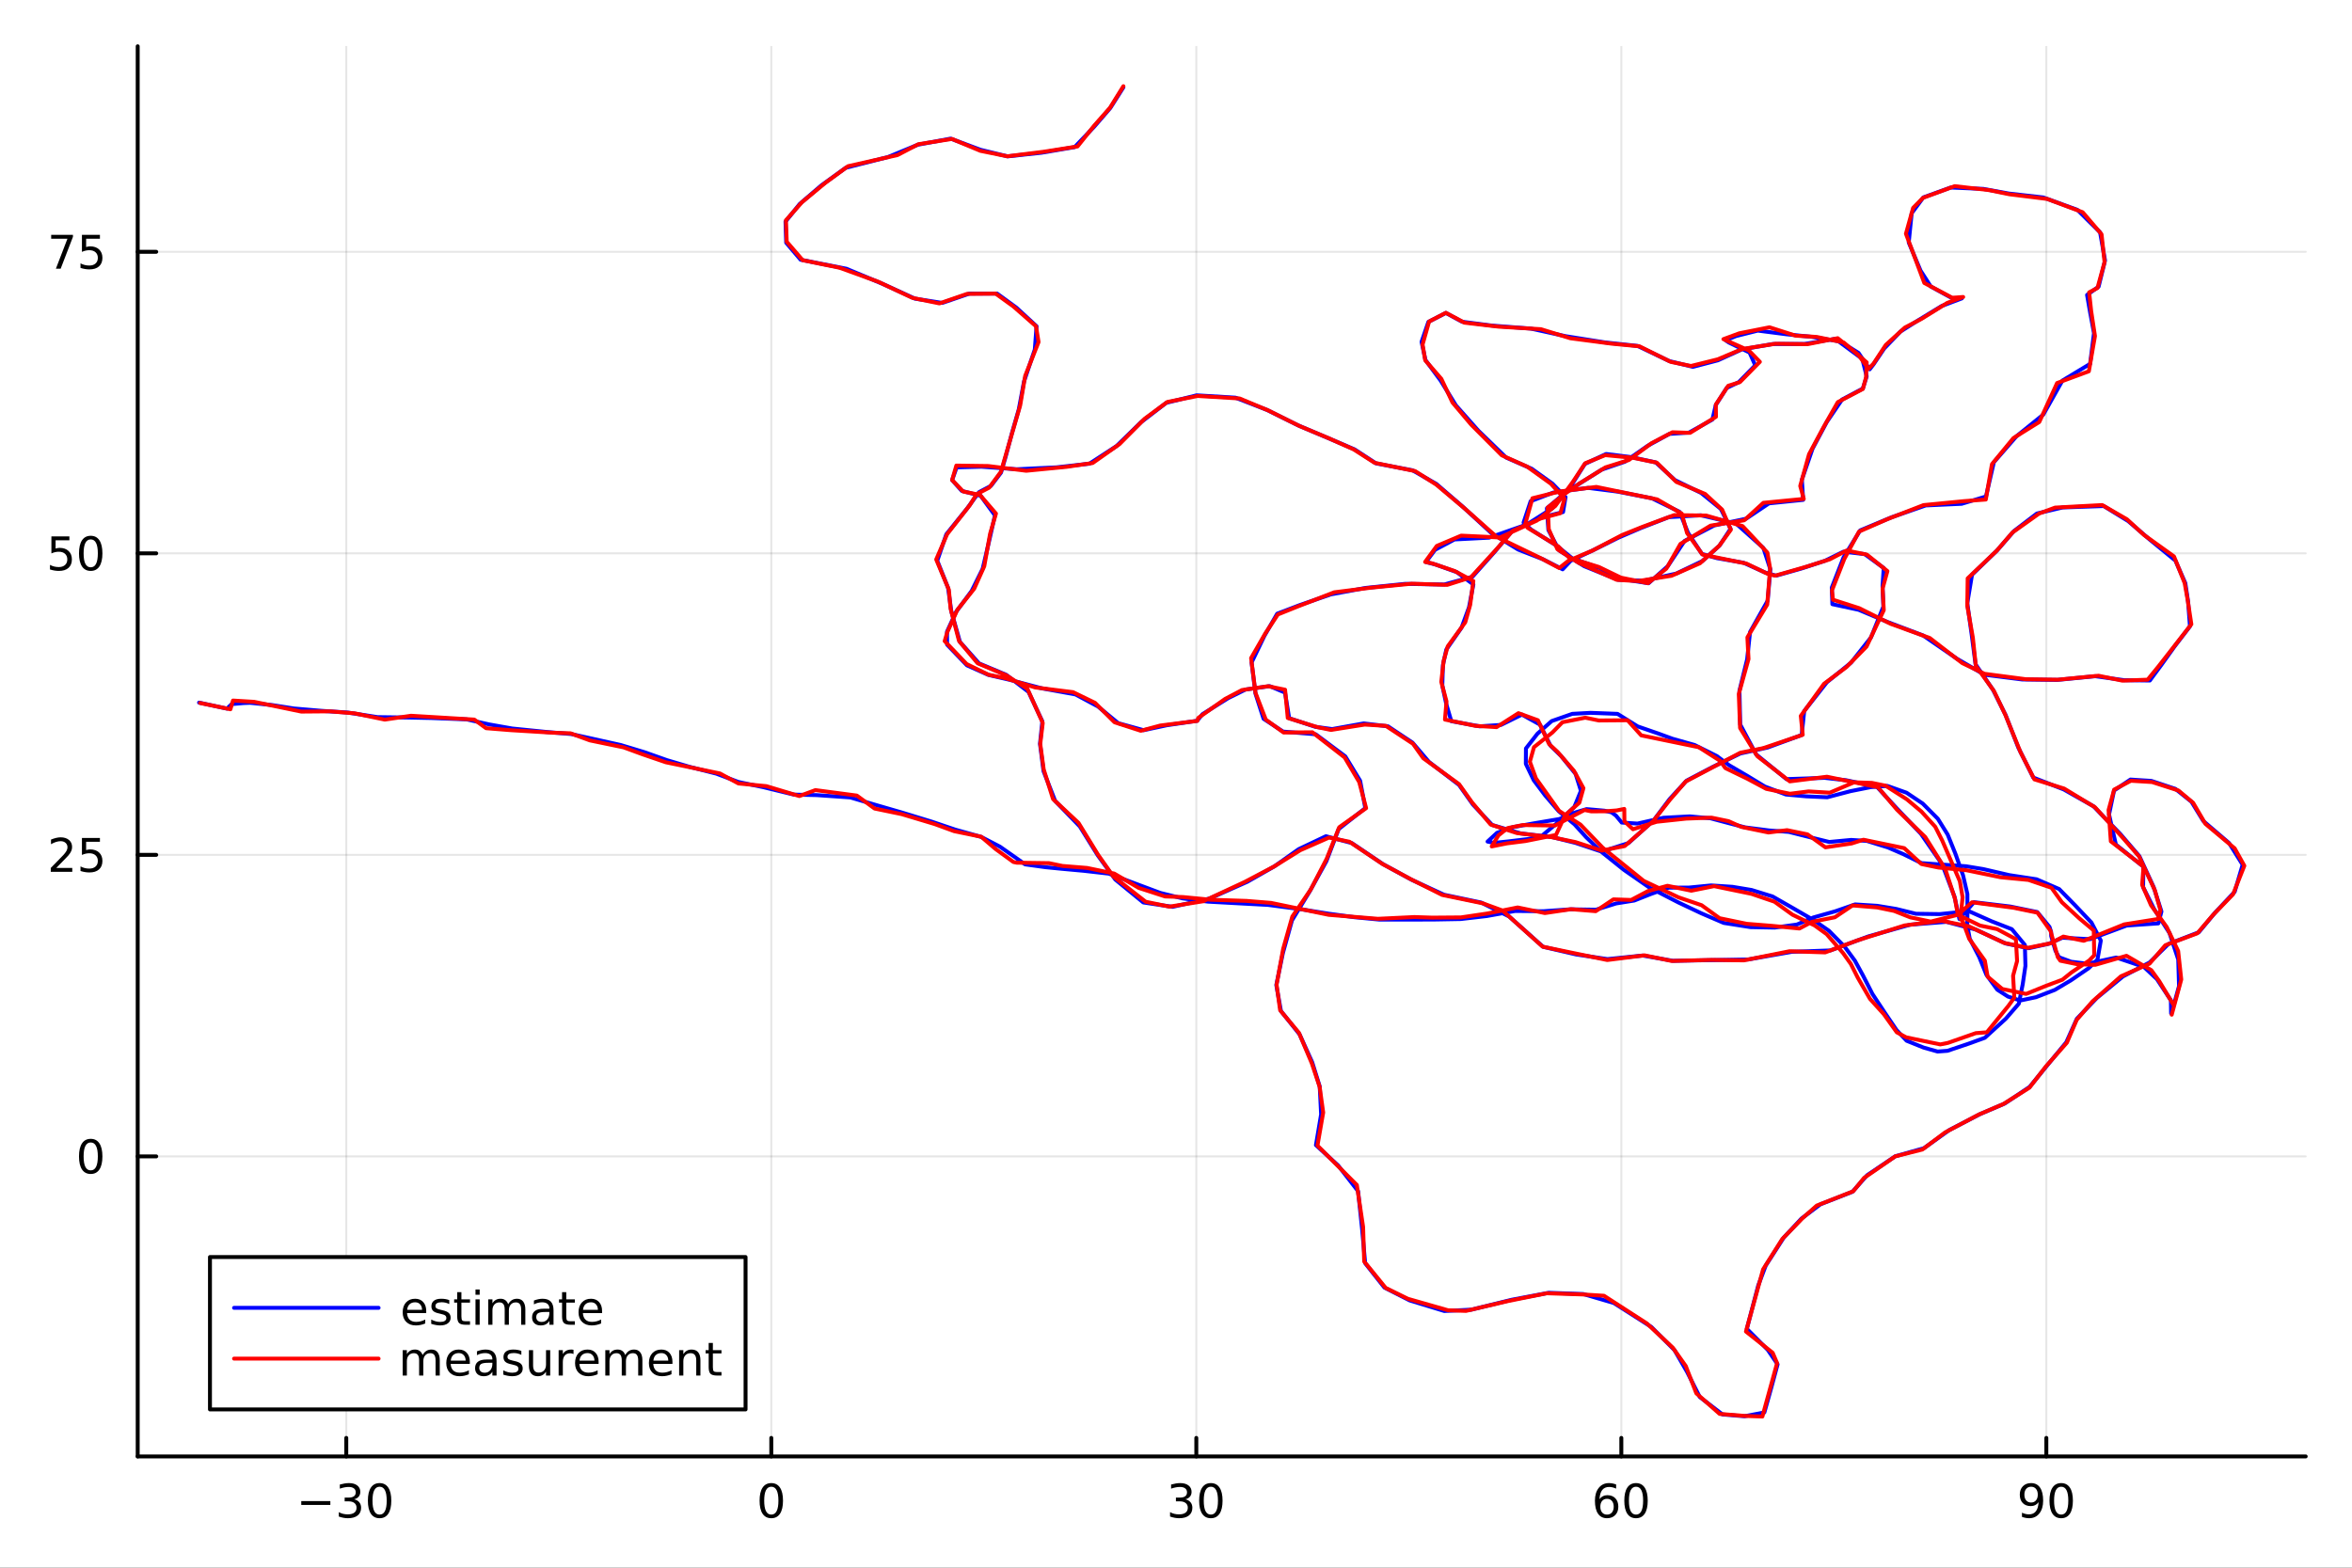
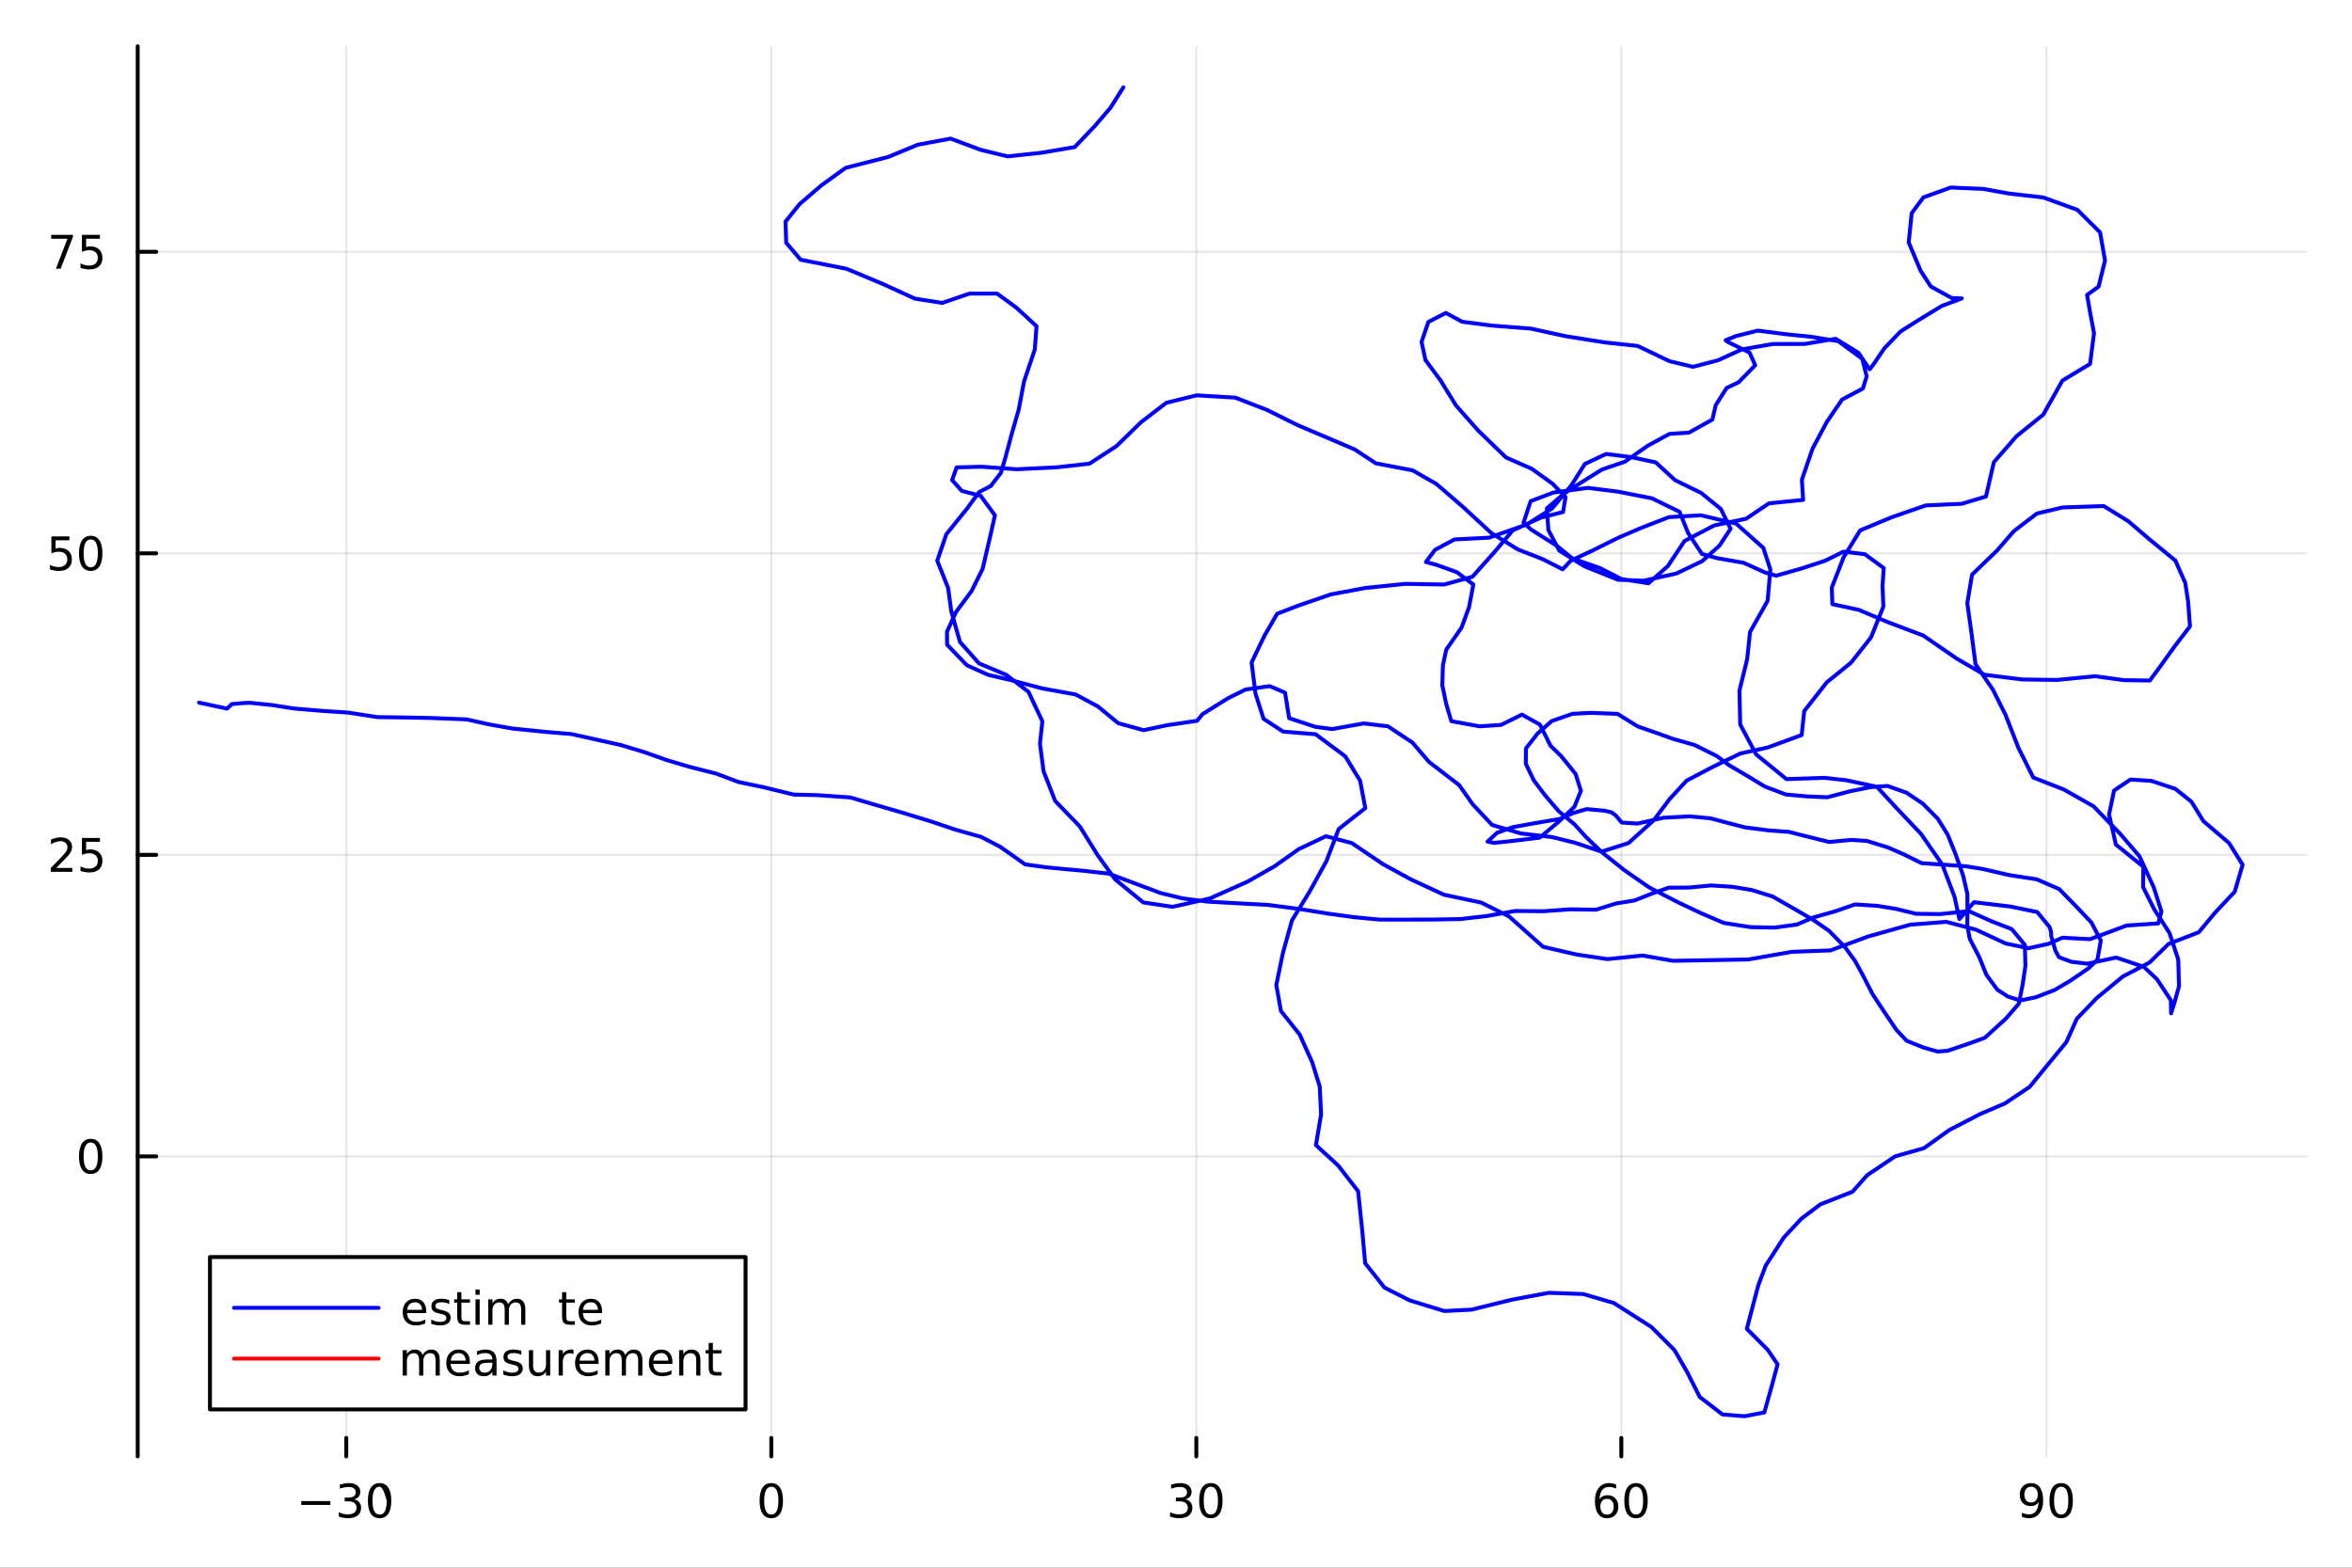
<svg xmlns="http://www.w3.org/2000/svg" width="600" height="400" viewBox="0 0 2400 1600">
  <rect x="0" y="0" width="2400" height="1600" fill="#333333" stroke="none" />
  <defs>
    <clipPath id="clip620">
      <rect x="0" y="0" width="2400" height="1600" />
    </clipPath>
  </defs>
  <path clip-path="url(#clip620)" d="M0 1600 L2400 1600 L2400 0 L0 0  Z" fill="#ffffff" fill-rule="evenodd" fill-opacity="1" />
  <defs>
    <clipPath id="clip621">
      <rect x="480" y="0" width="1681" height="1600" />
    </clipPath>
  </defs>
  <path clip-path="url(#clip620)" d="M140.51 1486.45 L2352.76 1486.45 L2352.76 47.244 L140.51 47.244  Z" fill="#ffffff" fill-rule="evenodd" fill-opacity="1" />
  <defs>
    <clipPath id="clip622">
      <rect x="140" y="47" width="2213" height="1440" />
    </clipPath>
  </defs>
  <polyline clip-path="url(#clip622)" style="stroke:#000000; stroke-linecap:round; stroke-linejoin:round; stroke-width:2; stroke-opacity:0.1; fill:none" points="353.349,1486.45 353.349,47.244 " />
  <polyline clip-path="url(#clip622)" style="stroke:#000000; stroke-linecap:round; stroke-linejoin:round; stroke-width:2; stroke-opacity:0.1; fill:none" points="787.038,1486.45 787.038,47.244 " />
  <polyline clip-path="url(#clip622)" style="stroke:#000000; stroke-linecap:round; stroke-linejoin:round; stroke-width:2; stroke-opacity:0.1; fill:none" points="1220.73,1486.45 1220.73,47.244 " />
  <polyline clip-path="url(#clip622)" style="stroke:#000000; stroke-linecap:round; stroke-linejoin:round; stroke-width:2; stroke-opacity:0.1; fill:none" points="1654.42,1486.45 1654.42,47.244 " />
  <polyline clip-path="url(#clip622)" style="stroke:#000000; stroke-linecap:round; stroke-linejoin:round; stroke-width:2; stroke-opacity:0.1; fill:none" points="2088.1,1486.45 2088.1,47.244 " />
  <polyline clip-path="url(#clip622)" style="stroke:#000000; stroke-linecap:round; stroke-linejoin:round; stroke-width:2; stroke-opacity:0.1; fill:none" points="140.51,1180.23 2352.76,1180.23 " />
  <polyline clip-path="url(#clip622)" style="stroke:#000000; stroke-linecap:round; stroke-linejoin:round; stroke-width:2; stroke-opacity:0.1; fill:none" points="140.51,872.483 2352.76,872.483 " />
  <polyline clip-path="url(#clip622)" style="stroke:#000000; stroke-linecap:round; stroke-linejoin:round; stroke-width:2; stroke-opacity:0.1; fill:none" points="140.51,564.737 2352.76,564.737 " />
  <polyline clip-path="url(#clip622)" style="stroke:#000000; stroke-linecap:round; stroke-linejoin:round; stroke-width:2; stroke-opacity:0.1; fill:none" points="140.51,256.991 2352.76,256.991 " />
-   <polyline clip-path="url(#clip620)" style="stroke:#000000; stroke-linecap:round; stroke-linejoin:round; stroke-width:4; stroke-opacity:1; fill:none" points="140.51,1486.45 2352.76,1486.45 " />
  <polyline clip-path="url(#clip620)" style="stroke:#000000; stroke-linecap:round; stroke-linejoin:round; stroke-width:4; stroke-opacity:1; fill:none" points="353.349,1486.45 353.349,1467.55 " />
  <polyline clip-path="url(#clip620)" style="stroke:#000000; stroke-linecap:round; stroke-linejoin:round; stroke-width:4; stroke-opacity:1; fill:none" points="787.038,1486.45 787.038,1467.55 " />
  <polyline clip-path="url(#clip620)" style="stroke:#000000; stroke-linecap:round; stroke-linejoin:round; stroke-width:4; stroke-opacity:1; fill:none" points="1220.73,1486.45 1220.73,1467.55 " />
  <polyline clip-path="url(#clip620)" style="stroke:#000000; stroke-linecap:round; stroke-linejoin:round; stroke-width:4; stroke-opacity:1; fill:none" points="1654.42,1486.45 1654.42,1467.55 " />
-   <polyline clip-path="url(#clip620)" style="stroke:#000000; stroke-linecap:round; stroke-linejoin:round; stroke-width:4; stroke-opacity:1; fill:none" points="2088.1,1486.45 2088.1,1467.55 " />
  <path clip-path="url(#clip620)" d="M307.412 1532.02 L337.087 1532.02 L337.087 1535.95 L307.412 1535.95 L307.412 1532.02 Z" fill="#000000" fill-rule="nonzero" fill-opacity="1" />
  <path clip-path="url(#clip620)" d="M361.347 1530.21 Q364.703 1530.93 366.578 1533.2 Q368.476 1535.47 368.476 1538.8 Q368.476 1543.92 364.958 1546.72 Q361.439 1549.52 354.958 1549.52 Q352.782 1549.52 350.467 1549.08 Q348.175 1548.66 345.722 1547.81 L345.722 1543.29 Q347.666 1544.43 349.981 1545.01 Q352.296 1545.58 354.819 1545.58 Q359.217 1545.58 361.509 1543.85 Q363.823 1542.11 363.823 1538.8 Q363.823 1535.75 361.671 1534.03 Q359.541 1532.3 355.722 1532.3 L351.694 1532.3 L351.694 1528.45 L355.907 1528.45 Q359.356 1528.45 361.185 1527.09 Q363.013 1525.7 363.013 1523.11 Q363.013 1520.45 361.115 1519.03 Q359.24 1517.6 355.722 1517.6 Q353.8 1517.6 351.601 1518.01 Q349.402 1518.43 346.763 1519.31 L346.763 1515.14 Q349.425 1514.4 351.74 1514.03 Q354.078 1513.66 356.138 1513.66 Q361.462 1513.66 364.564 1516.09 Q367.666 1518.5 367.666 1522.62 Q367.666 1525.49 366.023 1527.48 Q364.379 1529.45 361.347 1530.21 Z" fill="#000000" fill-rule="nonzero" fill-opacity="1" />
-   <path clip-path="url(#clip620)" d="M387.342 1517.37 Q383.731 1517.37 381.902 1520.93 Q380.097 1524.47 380.097 1531.6 Q380.097 1538.71 381.902 1542.27 Q383.731 1545.82 387.342 1545.82 Q390.976 1545.82 392.782 1542.27 Q394.61 1538.71 394.61 1531.6 Q394.61 1524.47 392.782 1520.93 Q390.976 1517.37 387.342 1517.37 M387.342 1513.66 Q393.152 1513.66 396.208 1518.27 Q399.286 1522.85 399.286 1531.6 Q399.286 1540.33 396.208 1544.94 Q393.152 1549.52 387.342 1549.52 Q381.532 1549.52 378.453 1544.94 Q375.397 1540.33 375.397 1531.6 Q375.397 1522.85 378.453 1518.27 Q381.532 1513.66 387.342 1513.66 Z" fill="#000000" fill-rule="nonzero" fill-opacity="1" />
+   <path clip-path="url(#clip620)" d="M387.342 1517.37 Q383.731 1517.37 381.902 1520.93 Q380.097 1524.47 380.097 1531.6 Q380.097 1538.71 381.902 1542.27 Q383.731 1545.82 387.342 1545.82 Q390.976 1545.82 392.782 1542.27 Q394.61 1538.71 394.61 1531.6 Q390.976 1517.37 387.342 1517.37 M387.342 1513.66 Q393.152 1513.66 396.208 1518.27 Q399.286 1522.85 399.286 1531.6 Q399.286 1540.33 396.208 1544.94 Q393.152 1549.52 387.342 1549.52 Q381.532 1549.52 378.453 1544.94 Q375.397 1540.33 375.397 1531.6 Q375.397 1522.85 378.453 1518.27 Q381.532 1513.66 387.342 1513.66 Z" fill="#000000" fill-rule="nonzero" fill-opacity="1" />
  <path clip-path="url(#clip620)" d="M787.038 1517.37 Q783.427 1517.37 781.598 1520.93 Q779.792 1524.47 779.792 1531.6 Q779.792 1538.71 781.598 1542.27 Q783.427 1545.82 787.038 1545.82 Q790.672 1545.82 792.478 1542.27 Q794.306 1538.71 794.306 1531.6 Q794.306 1524.47 792.478 1520.93 Q790.672 1517.37 787.038 1517.37 M787.038 1513.66 Q792.848 1513.66 795.903 1518.27 Q798.982 1522.85 798.982 1531.6 Q798.982 1540.33 795.903 1544.94 Q792.848 1549.52 787.038 1549.52 Q781.228 1549.52 778.149 1544.94 Q775.093 1540.33 775.093 1531.6 Q775.093 1522.85 778.149 1518.27 Q781.228 1513.66 787.038 1513.66 Z" fill="#000000" fill-rule="nonzero" fill-opacity="1" />
  <path clip-path="url(#clip620)" d="M1209.57 1530.21 Q1212.93 1530.93 1214.8 1533.2 Q1216.7 1535.47 1216.7 1538.8 Q1216.7 1543.92 1213.18 1546.72 Q1209.66 1549.52 1203.18 1549.52 Q1201 1549.52 1198.69 1549.08 Q1196.4 1548.66 1193.94 1547.81 L1193.94 1543.29 Q1195.89 1544.43 1198.2 1545.01 Q1200.52 1545.58 1203.04 1545.58 Q1207.44 1545.58 1209.73 1543.85 Q1212.05 1542.11 1212.05 1538.8 Q1212.05 1535.75 1209.89 1534.03 Q1207.76 1532.3 1203.94 1532.3 L1199.92 1532.3 L1199.92 1528.45 L1204.13 1528.45 Q1207.58 1528.45 1209.41 1527.09 Q1211.24 1525.7 1211.24 1523.11 Q1211.24 1520.45 1209.34 1519.03 Q1207.46 1517.6 1203.94 1517.6 Q1202.02 1517.6 1199.82 1518.01 Q1197.62 1518.43 1194.99 1519.31 L1194.99 1515.14 Q1197.65 1514.4 1199.96 1514.03 Q1202.3 1513.66 1204.36 1513.66 Q1209.68 1513.66 1212.79 1516.09 Q1215.89 1518.5 1215.89 1522.62 Q1215.89 1525.49 1214.25 1527.48 Q1212.6 1529.45 1209.57 1530.21 Z" fill="#000000" fill-rule="nonzero" fill-opacity="1" />
  <path clip-path="url(#clip620)" d="M1235.56 1517.37 Q1231.95 1517.37 1230.12 1520.93 Q1228.32 1524.47 1228.32 1531.6 Q1228.32 1538.71 1230.12 1542.27 Q1231.95 1545.82 1235.56 1545.82 Q1239.2 1545.82 1241 1542.27 Q1242.83 1538.71 1242.83 1531.6 Q1242.83 1524.47 1241 1520.93 Q1239.2 1517.37 1235.56 1517.37 M1235.56 1513.66 Q1241.37 1513.66 1244.43 1518.27 Q1247.51 1522.85 1247.51 1531.6 Q1247.51 1540.33 1244.43 1544.94 Q1241.37 1549.52 1235.56 1549.52 Q1229.75 1549.52 1226.68 1544.94 Q1223.62 1540.33 1223.62 1531.6 Q1223.62 1522.85 1226.68 1518.27 Q1229.75 1513.66 1235.56 1513.66 Z" fill="#000000" fill-rule="nonzero" fill-opacity="1" />
  <path clip-path="url(#clip620)" d="M1639.82 1529.7 Q1636.67 1529.7 1634.82 1531.86 Q1632.99 1534.01 1632.99 1537.76 Q1632.99 1541.49 1634.82 1543.66 Q1636.67 1545.82 1639.82 1545.82 Q1642.97 1545.82 1644.8 1543.66 Q1646.65 1541.49 1646.65 1537.76 Q1646.65 1534.01 1644.8 1531.86 Q1642.97 1529.7 1639.82 1529.7 M1649.1 1515.05 L1649.1 1519.31 Q1647.34 1518.48 1645.54 1518.04 Q1643.76 1517.6 1642 1517.6 Q1637.37 1517.6 1634.91 1520.72 Q1632.48 1523.85 1632.14 1530.17 Q1633.5 1528.15 1635.56 1527.09 Q1637.62 1526 1640.1 1526 Q1645.31 1526 1648.32 1529.17 Q1651.35 1532.32 1651.35 1537.76 Q1651.35 1543.08 1648.2 1546.3 Q1645.05 1549.52 1639.82 1549.52 Q1633.83 1549.52 1630.65 1544.94 Q1627.48 1540.33 1627.48 1531.6 Q1627.48 1523.41 1631.37 1518.55 Q1635.26 1513.66 1641.81 1513.66 Q1643.57 1513.66 1645.35 1514.01 Q1647.16 1514.36 1649.1 1515.05 Z" fill="#000000" fill-rule="nonzero" fill-opacity="1" />
  <path clip-path="url(#clip620)" d="M1669.4 1517.37 Q1665.79 1517.37 1663.96 1520.93 Q1662.16 1524.47 1662.16 1531.6 Q1662.16 1538.71 1663.96 1542.27 Q1665.79 1545.82 1669.4 1545.82 Q1673.04 1545.82 1674.84 1542.27 Q1676.67 1538.71 1676.67 1531.6 Q1676.67 1524.47 1674.84 1520.93 Q1673.04 1517.37 1669.4 1517.37 M1669.4 1513.66 Q1675.21 1513.66 1678.27 1518.27 Q1681.35 1522.85 1681.35 1531.6 Q1681.35 1540.33 1678.27 1544.94 Q1675.21 1549.52 1669.4 1549.52 Q1663.59 1549.52 1660.51 1544.94 Q1657.46 1540.33 1657.46 1531.6 Q1657.46 1522.85 1660.51 1518.27 Q1663.59 1513.66 1669.4 1513.66 Z" fill="#000000" fill-rule="nonzero" fill-opacity="1" />
  <path clip-path="url(#clip620)" d="M2063.23 1548.13 L2063.23 1543.87 Q2064.99 1544.7 2066.8 1545.14 Q2068.6 1545.58 2070.34 1545.58 Q2074.97 1545.58 2077.4 1542.48 Q2079.85 1539.36 2080.2 1533.01 Q2078.86 1535.01 2076.8 1536.07 Q2074.74 1537.13 2072.24 1537.13 Q2067.05 1537.13 2064.02 1534.01 Q2061.01 1530.86 2061.01 1525.42 Q2061.01 1520.1 2064.16 1516.88 Q2067.31 1513.66 2072.54 1513.66 Q2078.53 1513.66 2081.68 1518.27 Q2084.85 1522.85 2084.85 1531.6 Q2084.85 1539.77 2080.96 1544.66 Q2077.1 1549.52 2070.55 1549.52 Q2068.79 1549.52 2066.98 1549.17 Q2065.18 1548.82 2063.23 1548.13 M2072.54 1533.48 Q2075.69 1533.48 2077.51 1531.32 Q2079.37 1529.17 2079.37 1525.42 Q2079.37 1521.7 2077.51 1519.54 Q2075.69 1517.37 2072.54 1517.37 Q2069.39 1517.37 2067.54 1519.54 Q2065.71 1521.7 2065.71 1525.42 Q2065.71 1529.17 2067.54 1531.32 Q2069.39 1533.48 2072.54 1533.48 Z" fill="#000000" fill-rule="nonzero" fill-opacity="1" />
  <path clip-path="url(#clip620)" d="M2103.25 1517.37 Q2099.64 1517.37 2097.81 1520.93 Q2096.01 1524.47 2096.01 1531.6 Q2096.01 1538.71 2097.81 1542.27 Q2099.64 1545.82 2103.25 1545.82 Q2106.89 1545.82 2108.69 1542.27 Q2110.52 1538.71 2110.52 1531.6 Q2110.52 1524.47 2108.69 1520.93 Q2106.89 1517.37 2103.25 1517.37 M2103.25 1513.66 Q2109.06 1513.66 2112.12 1518.27 Q2115.2 1522.85 2115.2 1531.6 Q2115.2 1540.33 2112.12 1544.94 Q2109.06 1549.52 2103.25 1549.52 Q2097.44 1549.52 2094.37 1544.94 Q2091.31 1540.33 2091.31 1531.6 Q2091.31 1522.85 2094.37 1518.27 Q2097.44 1513.66 2103.25 1513.66 Z" fill="#000000" fill-rule="nonzero" fill-opacity="1" />
  <polyline clip-path="url(#clip620)" style="stroke:#000000; stroke-linecap:round; stroke-linejoin:round; stroke-width:4; stroke-opacity:1; fill:none" points="140.51,1486.45 140.51,47.244 " />
  <polyline clip-path="url(#clip620)" style="stroke:#000000; stroke-linecap:round; stroke-linejoin:round; stroke-width:4; stroke-opacity:1; fill:none" points="140.51,1180.23 159.408,1180.23 " />
  <polyline clip-path="url(#clip620)" style="stroke:#000000; stroke-linecap:round; stroke-linejoin:round; stroke-width:4; stroke-opacity:1; fill:none" points="140.51,872.483 159.408,872.483 " />
  <polyline clip-path="url(#clip620)" style="stroke:#000000; stroke-linecap:round; stroke-linejoin:round; stroke-width:4; stroke-opacity:1; fill:none" points="140.51,564.737 159.408,564.737 " />
  <polyline clip-path="url(#clip620)" style="stroke:#000000; stroke-linecap:round; stroke-linejoin:round; stroke-width:4; stroke-opacity:1; fill:none" points="140.51,256.991 159.408,256.991 " />
  <path clip-path="url(#clip620)" d="M92.566 1166.03 Q88.955 1166.03 87.126 1169.59 Q85.321 1173.13 85.321 1180.26 Q85.321 1187.37 87.126 1190.94 Q88.955 1194.48 92.566 1194.48 Q96.2 1194.48 98.006 1190.94 Q99.835 1187.37 99.835 1180.26 Q99.835 1173.13 98.006 1169.59 Q96.2 1166.03 92.566 1166.03 M92.566 1162.32 Q98.376 1162.32 101.432 1166.93 Q104.51 1171.51 104.51 1180.26 Q104.51 1188.99 101.432 1193.6 Q98.376 1198.18 92.566 1198.18 Q86.756 1198.18 83.677 1193.6 Q80.622 1188.99 80.622 1180.26 Q80.622 1171.51 83.677 1166.93 Q86.756 1162.32 92.566 1162.32 Z" fill="#000000" fill-rule="nonzero" fill-opacity="1" />
  <path clip-path="url(#clip620)" d="M57.427 885.828 L73.747 885.828 L73.747 889.763 L51.802 889.763 L51.802 885.828 Q54.464 883.073 59.048 878.444 Q63.654 873.791 64.835 872.448 Q67.08 869.925 67.96 868.189 Q68.862 866.43 68.862 864.74 Q68.862 861.985 66.918 860.249 Q64.997 858.513 61.895 858.513 Q59.696 858.513 57.242 859.277 Q54.812 860.041 52.034 861.592 L52.034 856.87 Q54.858 855.735 57.312 855.157 Q59.765 854.578 61.802 854.578 Q67.173 854.578 70.367 857.263 Q73.561 859.948 73.561 864.439 Q73.561 866.569 72.751 868.49 Q71.964 870.388 69.858 872.981 Q69.279 873.652 66.177 876.87 Q63.075 880.064 57.427 885.828 Z" fill="#000000" fill-rule="nonzero" fill-opacity="1" />
  <path clip-path="url(#clip620)" d="M83.608 855.203 L101.964 855.203 L101.964 859.138 L87.89 859.138 L87.89 867.61 Q88.909 867.263 89.927 867.101 Q90.946 866.916 91.964 866.916 Q97.751 866.916 101.131 870.087 Q104.51 873.258 104.51 878.675 Q104.51 884.254 101.038 887.356 Q97.566 890.434 91.246 890.434 Q89.071 890.434 86.802 890.064 Q84.557 889.694 82.149 888.953 L82.149 884.254 Q84.233 885.388 86.455 885.944 Q88.677 886.499 91.154 886.499 Q95.159 886.499 97.496 884.393 Q99.835 882.286 99.835 878.675 Q99.835 875.064 97.496 872.957 Q95.159 870.851 91.154 870.851 Q89.279 870.851 87.404 871.268 Q85.552 871.684 83.608 872.564 L83.608 855.203 Z" fill="#000000" fill-rule="nonzero" fill-opacity="1" />
  <path clip-path="url(#clip620)" d="M52.45 547.457 L70.807 547.457 L70.807 551.392 L56.733 551.392 L56.733 559.864 Q57.751 559.517 58.77 559.355 Q59.788 559.17 60.807 559.17 Q66.594 559.17 69.974 562.341 Q73.353 565.512 73.353 570.929 Q73.353 576.507 69.881 579.609 Q66.409 582.688 60.089 582.688 Q57.913 582.688 55.645 582.318 Q53.4 581.947 50.992 581.207 L50.992 576.507 Q53.075 577.642 55.298 578.197 Q57.52 578.753 59.997 578.753 Q64.001 578.753 66.339 576.646 Q68.677 574.54 68.677 570.929 Q68.677 567.318 66.339 565.211 Q64.001 563.105 59.997 563.105 Q58.122 563.105 56.247 563.521 Q54.395 563.938 52.45 564.818 L52.45 547.457 Z" fill="#000000" fill-rule="nonzero" fill-opacity="1" />
  <path clip-path="url(#clip620)" d="M92.566 550.535 Q88.955 550.535 87.126 554.1 Q85.321 557.642 85.321 564.771 Q85.321 571.878 87.126 575.443 Q88.955 578.984 92.566 578.984 Q96.2 578.984 98.006 575.443 Q99.835 571.878 99.835 564.771 Q99.835 557.642 98.006 554.1 Q96.2 550.535 92.566 550.535 M92.566 546.832 Q98.376 546.832 101.432 551.438 Q104.51 556.021 104.51 564.771 Q104.51 573.498 101.432 578.105 Q98.376 582.688 92.566 582.688 Q86.756 582.688 83.677 578.105 Q80.622 573.498 80.622 564.771 Q80.622 556.021 83.677 551.438 Q86.756 546.832 92.566 546.832 Z" fill="#000000" fill-rule="nonzero" fill-opacity="1" />
  <path clip-path="url(#clip620)" d="M52.219 239.711 L74.441 239.711 L74.441 241.701 L61.895 274.271 L57.011 274.271 L68.816 243.646 L52.219 243.646 L52.219 239.711 Z" fill="#000000" fill-rule="nonzero" fill-opacity="1" />
  <path clip-path="url(#clip620)" d="M83.608 239.711 L101.964 239.711 L101.964 243.646 L87.89 243.646 L87.89 252.118 Q88.909 251.771 89.927 251.609 Q90.946 251.423 91.964 251.423 Q97.751 251.423 101.131 254.595 Q104.51 257.766 104.51 263.183 Q104.51 268.761 101.038 271.863 Q97.566 274.942 91.246 274.942 Q89.071 274.942 86.802 274.571 Q84.557 274.201 82.149 273.46 L82.149 268.761 Q84.233 269.896 86.455 270.451 Q88.677 271.007 91.154 271.007 Q95.159 271.007 97.496 268.9 Q99.835 266.794 99.835 263.183 Q99.835 259.572 97.496 257.465 Q95.159 255.359 91.154 255.359 Q89.279 255.359 87.404 255.775 Q85.552 256.192 83.608 257.072 L83.608 239.711 Z" fill="#000000" fill-rule="nonzero" fill-opacity="1" />
  <polyline clip-path="url(#clip622)" style="stroke:#0000ff; stroke-linecap:round; stroke-linejoin:round; stroke-width:4; stroke-opacity:1; fill:none" points="203.121,717.099 231.652,723.236 236.486,718.613 248.6,717.544 255.151,717.289 277.622,719.588 299.792,723.075 327.871,725.463 355.039,727.247 385.244,731.897 414.693,732.277 440.315,732.809 476.176,734.205 499.314,739.375 522.699,743.534 557.641,747.052 583.055,749.183 604.595,753.959 633.48,760.396 657.461,767.635 680.572,775.822 703.609,782.637 730.941,789.588 753.553,798.121 779.264,803.48 810.059,810.981 833.368,811.503 867.713,813.886 893.714,821.559 919.788,829.12 950.315,838.452 974.866,846.763 1001.05,854.077 1020.43,864.156 1037.79,876.322 1045.99,882.176 1066.79,885.062 1084.04,886.767 1105.79,888.744 1131.49,891.648 1157.3,901.336 1184.07,911.356 1206.69,916.904 1232.76,920.242 1264.82,921.996 1293.92,923.564 1326.77,927.848 1355.59,932.51 1382.28,936.123 1407.94,938.576 1439.33,938.549 1463.53,938.478 1490.49,937.991 1517.08,934.924 1546.1,929.746 1574.82,930.017 1602.46,928.046 1628.56,928.461 1649.12,922.07 1667.69,919.081 1684.72,912.366 1702.81,905.96 1723.55,905.853 1745.98,903.682 1767.85,905.089 1787.31,908.321 1808.73,914.94 1828.77,926.385 1850.04,938.702 1866.27,949.937 1882.33,966.262 1892.77,980.517 1900.85,995.258 1910.63,1014.39 1922.38,1032.26 1935.18,1051.18 1945.5,1062.18 1962.79,1069.15 1977.11,1073.21 1987.21,1072.47 2008.57,1065.28 2025.34,1059.19 2046.87,1039.56 2060.05,1024.34 2063.99,1004.59 2066.77,985.703 2066.18,964.368 2052.89,948.325 2032.2,940.253 2008.95,929.892 1979.32,932.942 1955.05,932.604 1934.93,927.668 1915.53,924.493 1892.93,923.059 1872.77,930.05 1850.37,936.381 1833.62,943.595 1810.92,946.71 1786.29,946.256 1758.91,941.949 1736.13,932.156 1712.81,921.142 1682.95,905.775 1657.15,887.859 1634.09,869.353 1618.56,854.476 1606.65,841.334 1590.51,827.898 1576.71,811.848 1565.06,796.356 1556.97,779.553 1557.08,763.879 1568.84,748.811 1583.37,735.93 1604.38,728.565 1623.1,727.531 1650.55,728.578 1671.12,741.392 1692.14,748.659 1706.52,753.934 1729.22,760.35 1751.93,771.671 1764.34,780.981 1782.86,791.813 1800.9,802.775 1822.4,810.895 1843.03,812.752 1864.53,813.712 1888.25,807.474 1908.86,803.354 1925.88,802.112 1945.43,809.045 1961.92,820.088 1977.36,835.618 1987.42,851.781 1995.4,871.565 2003.11,893.386 2007.54,912.45 2007.58,933.597 2007.42,944.459 2009.94,958.081 2019.69,976.92 2026.92,994.817 2038.04,1010.06 2048.95,1017.11 2061.48,1021.14 2077.55,1017.75 2096.77,1010.3 2113.31,1000.45 2131.38,988.071 2140.25,979.413 2143.69,959.935 2134.12,941.548 2117.17,923.679 2101.18,907.377 2078.18,897.411 2050.51,893.2 2023.7,886.99 2006.06,884.113 1981.41,882.369 1960.78,880.928 1941.97,871.642 1926.39,864.9 1904.92,858.231 1888.92,857.23 1866.58,859.332 1846.44,854.365 1825.3,849.028 1805.27,847.575 1780.69,844.427 1762.7,839.767 1745.5,835.192 1724.28,833.204 1697.39,834.61 1670.89,840.549 1654.82,839.514 1648.97,832.469 1644.48,829.097 1637.25,827.407 1626.72,826.459 1618.93,825.79 1605.39,829.807 1591.16,835.915 1564.98,840.348 1543.42,844.268 1527.58,849.996 1517.93,858.928 1524.58,860.266 1539.3,858.729 1571.14,854.919 1590.51,838.637 1606.51,823.489 1613.17,807.121 1607.75,789.862 1592.99,771.639 1582.16,761.075 1571.41,739.561 1553.02,729.325 1531.63,739.858 1509.81,741.3 1480.92,736.024 1475.76,718.466 1471.74,699.575 1472.36,678.898 1475.83,662.94 1491.4,640.54 1499,619.761 1503.42,596.509 1486.58,583.954 1465.12,576.245 1455.02,573.627 1464.33,561.15 1484.18,550.559 1519.51,548.741 1558.09,535.267 1583.93,518.785 1603.52,495.249 1617.23,473.52 1638.86,463.336 1664.68,466.562 1689.56,471.926 1709.2,490.031 1735.82,503.062 1755.96,519.438 1765.89,539.669 1754.61,556.847 1737,572.694 1710.46,585.394 1677.2,592.678 1650.99,591.691 1616.53,577.877 1590.97,561.783 1579.98,540.928 1578.46,518.805 1596.4,503.535 1611.75,493.553 1634.54,479.257 1658.11,471.184 1681.4,454.913 1703.52,442.827 1723.45,441.524 1747.33,428.229 1750.8,413.384 1761.91,395.959 1774.21,390.058 1791.06,372.839 1785.26,359.799 1764.11,349.55 1760.82,347.31 1771.46,342.978 1793.68,337.417 1822.79,341.147 1848.54,343.769 1875.86,348.2 1900.27,366.222 1904.77,384.105 1900.88,396.553 1879.64,407.797 1864.05,430.716 1849.53,457.954 1838.66,489.609 1839.94,510.174 1805.09,513.734 1781.72,529.422 1749.21,536.279 1718.92,552.115 1701.89,577.77 1682.17,595.291 1654.58,590.99 1632.62,579.76 1604.38,569.869 1588.41,556.903 1562.19,540.368 1554.67,533.309 1561.88,511.531 1585.06,502.703 1620.42,497.914 1650.66,501.733 1685.68,508.585 1713.86,522.369 1722.47,543.822 1736.66,565.351 1752.03,569.657 1779.09,574.354 1801.27,584.37 1812.38,587.541 1838.03,580.294 1862.16,572.376 1881.13,563.034 1902.79,565.56 1922.18,579.74 1920.95,597.931 1921.81,619.089 1909.22,650.485 1888.88,676.274 1864.12,696.354 1841.04,725.695 1838.45,750.186 1803.62,762.963 1775.92,769.01 1747.27,782.924 1721.01,796.749 1703.76,815.478 1687.37,837.278 1661.74,860.434 1634.26,869.184 1607.52,860.227 1583.65,854.308 1551.96,850.634 1522.61,841.973 1502.97,821.112 1488.82,801.131 1458.13,777.598 1441.33,757.938 1416.3,741.28 1391.54,738.333 1359.38,744.101 1342.16,741.796 1315.46,732.961 1311.26,706.881 1295.64,700.285 1271.05,703.714 1253.28,712.505 1227.05,728.894 1221.54,735.652 1190.66,740.194 1166.96,745.245 1141.07,738.099 1120.36,721.039 1097.46,708.745 1063.42,702.593 1030.46,693.869 1008.53,688.813 986.666,679.026 966.448,657.958 966.336,644.707 975.583,624.536 991.497,603.103 1002.7,580.531 1009.63,550.809 1015.24,525.95 1000.67,506.007 981.433,501.023 971.559,489.959 976.153,477.016 1001.5,476.339 1037.48,478.927 1078.14,476.973 1111.75,473.217 1139.36,455.223 1164.32,430.912 1190.05,411.14 1221.02,403.479 1260.59,405.845 1292.78,418.346 1324.59,434.131 1355.36,447.168 1382.22,458.655 1404.07,472.916 1441.32,479.996 1465.63,493.862 1492.07,516.655 1521.84,544.104 1549.05,560.845 1574.46,570.773 1594.53,581.045 1602.82,572.251 1624.82,561.98 1651.48,548.734 1674.35,538.925 1702.91,527.807 1735.59,525.912 1771.48,534.346 1799.34,559.216 1806.48,581.15 1803.73,613.081 1785.76,645.062 1782.8,672.861 1774.96,704.874 1775.73,739.437 1792.01,769.979 1822.91,795.175 1861.82,793.878 1883.96,796.334 1915.16,802.961 1935.47,824.996 1960.13,850.959 1981.87,882.287 1994.4,915.188 1999.39,938.023 2014.31,920.788 2051.42,925.222 2078.83,930.844 2091.34,946.041 2092.95,951.076 2093.06,955.373 2097.41,970.366 2100.98,976.926 2113.46,981.574 2129.91,983.579 2159.41,977.267 2187.59,986.794 2200.96,999.323 2215.19,1020.93 2215.4,1034.19 2218.98,1022.75 2223.5,1006.41 2222.69,979.272 2213.79,952.283 2198.15,927.931 2186.81,905.362 2187.16,884.609 2159.07,861.99 2152.09,831.26 2157.18,806.861 2173.94,795.62 2195.26,796.982 2219.83,805.158 2236.2,818.276 2248.32,837.986 2274.56,860.424 2288.41,882.578 2280.28,910.187 2260.24,931.535 2243.65,951.483 2212.75,963.431 2193.45,982.336 2166.27,996.574 2139.67,1018.47 2119.23,1039.75 2108.47,1063.71 2089.14,1087.15 2071.1,1109.27 2045.73,1126.24 2020.53,1137.03 1989.09,1153.32 1963.25,1171.84 1933.94,1180.12 1905.21,1199.47 1890.32,1216.29 1857.59,1229.12 1838.11,1243.8 1820.07,1263.21 1801.75,1291.7 1794.17,1311.83 1788.83,1332.03 1782.48,1356.22 1803.76,1377.57 1813.87,1392.44 1807.62,1415.65 1800.36,1441.54 1780.09,1445.44 1757.65,1443.61 1734.48,1425.83 1721.37,1399.93 1708.68,1377.95 1685.09,1354.34 1646.8,1329.87 1615.6,1320.72 1580.4,1319.44 1542.58,1326.54 1501.5,1336.64 1473.81,1338.04 1438.5,1327.23 1412.7,1314.12 1393.03,1289.25 1390.03,1255.77 1385.81,1215.73 1365.55,1189.62 1342.8,1168.71 1348.07,1137.34 1346.67,1108.93 1338.97,1084.11 1326.13,1055.74 1307.1,1031.85 1302.35,1005.36 1309.08,972.7 1318.33,939.38 1336.38,909.875 1353.45,878.98 1366.02,846.099 1393.18,824.777 1387.88,796.81 1372.75,771.972 1342.51,749.379 1309.26,746.671 1289.36,733.611 1281.09,707.901 1277.14,676.137 1290.16,649.059 1303.24,626.383 1325.68,617.778 1358.01,606.641 1393.27,600.083 1433.91,595.901 1473.74,596.559 1502.5,588.645 1525.29,563.064 1543.63,541.273 1572.53,528.24 1594.95,522.574 1597.5,507.321 1584.14,493.594 1562.93,478.379 1536.79,466.947 1508.42,439.471 1485.68,413.806 1470.05,388.436 1454.54,367.447 1450.58,348.893 1457.55,328.534 1475.38,319.397 1491.92,328.365 1522.29,332.298 1562.16,335.378 1597.46,343.103 1637.78,349.49 1671.07,353.067 1703.34,368.526 1727.47,374.408 1753.04,367.717 1777.46,356.591 1809.09,351.094 1841.34,351.049 1873.14,345.757 1896.43,360.144 1907.83,376.934 1911.79,371.817 1922.7,355.616 1939.34,338.341 1957.22,326.986 1981.37,312.272 2001.87,304.561 1991.78,304.261 1970.18,292.383 1959.76,276.226 1947.68,247.436 1950.7,217.604 1962.63,201.458 1990.5,191.402 2023.84,192.793 2049.93,197.548 2084.99,201.522 2119.85,214.207 2142.94,237.156 2147.99,265.826 2141.43,292.533 2129.67,301.034 2132.53,317.558 2136.74,340.044 2132.74,371.394 2104.5,388.434 2084.99,423.139 2057.61,445.267 2034.56,471.732 2026.5,506.726 2001.72,514.18 1965.03,515.847 1930.09,527.995 1898.15,541.317 1881.25,568.738 1869.17,599.714 1869.77,616.644 1896.64,622.384 1926.28,634.897 1962.4,648.582 1996.88,672.327 2024.91,688.613 2063.44,693.467 2099.03,693.943 2137.99,690.157 2167.42,694.194 2193.72,694.542 2205.19,678.98 2218.91,659.824 2234.66,639.271 2232.78,614.132 2229.92,595.122 2219.84,572.184 2193.39,550.503 2171.67,531.864 2146.68,516.475 2104.76,517.91 2078.48,524.106 2055.05,542.006 2037.72,561.963 2012.29,586.519 2007.44,615.626 2011.9,647.564 2015.85,677.928 2033.69,704.061 2046.53,729.756 2059.51,763.004 2074.77,793.577 2105.9,805.73 2136.32,822.937 2163.56,851.152 2183.08,873.862 2197.63,905.433 2205.56,930.27 2202.37,942.423 2170.06,944.617 2132.72,958.534 2104.49,957.038 2090.52,963.234 2070.09,967.757 2046.76,962.989 2016.16,948.76 1986.09,940.844 1949.2,943.752 1906.33,955.764 1867.79,970.018 1828.41,971.445 1784.09,979.231 1746.29,979.931 1707.08,980.616 1676.19,975.23 1640.3,978.872 1608.29,974.117 1574.55,966.295 1539.96,935.391 1511.41,921.156 1473.54,913.196 1440.38,897.889 1411.14,881.896 1379.37,860.435 1353,853.446 1325.19,866.676 1300.36,884.253 1272.74,899.968 1234.52,916.971 1196.58,925.517 1166.65,921.069 1138.05,897.633 1120.1,872.844 1101.87,843.502 1076.68,817.429 1064.83,787.066 1061.21,759.096 1063.62,736.18 1049.53,706.155 1026.73,688.703 999.006,677.079 979.533,655.13 970.715,623.902 967.461,600.082 956.392,572.258 965.634,545.269 987.047,518.732 999.034,502.257 1011.09,495.973 1021.44,482.367 1026.18,466.076 1032.51,442.342 1039.52,418.039 1044.91,389.394 1055.93,356.67 1057.7,332.943 1037.01,313.903 1017.49,299.662 989.343,299.626 961.494,309.155 933.576,304.786 901.111,289.932 863.728,274.29 839.314,269.484 816.958,265.08 802.246,247.745 801.541,226.198 815.985,208.22 838.275,189.105 862.946,171.289 906.237,160.232 936.488,147.717 970.009,141.469 1000.54,152.861 1028.15,159.598 1062.6,155.911 1096.61,150.128 1116.7,129.107 1132.96,110.23 1146.34,89.088 " />
-   <polyline clip-path="url(#clip622)" style="stroke:#ff0000; stroke-linecap:round; stroke-linejoin:round; stroke-width:4; stroke-opacity:1; fill:none" points="204.146,717.49 235.097,723.891 237.756,714.991 259.282,716.296 262.722,716.997 290.233,722.697 307.421,726.254 336.71,726.008 361.676,728.027 392.641,734.428 419.385,730.513 440.911,731.806 483.976,734.416 495.975,743.205 520.955,745.211 564.035,747.821 582.134,748.412 601.925,755.662 636.374,762.778 656.179,770.028 679.44,777.993 703.567,782.978 734.59,789.391 753.543,799.621 782.007,802.354 815.647,812.472 832.04,806.391 874.325,811.98 892.439,825.201 920.05,830.913 953.733,841.031 973.596,848.294 1001.24,854.006 1015.92,866.525 1034.1,879.758 1037.55,880.472 1070.38,880.94 1084.2,883.808 1109.27,885.827 1136.94,891.551 1162.05,906.237 1188.88,914.94 1207.04,915.543 1235.57,918.288 1271.9,919.47 1296.98,921.501 1331.61,928.665 1355.86,933.688 1380.95,935.706 1406.04,937.737 1443.22,935.953 1461.39,936.543 1490.8,936.31 1517.59,932.358 1548.67,926.154 1576.39,931.878 1603.17,927.939 1628.28,929.97 1646.32,917.906 1664.49,918.497 1681.68,909.425 1701.51,904.045 1725.79,909.068 1749.08,904.402 1769.89,908.699 1787.23,912.281 1810.69,920.282 1829.03,933.54 1851.67,944.532 1863.92,953.383 1880.63,972.636 1888.58,983.764 1895.71,997.883 1908.14,1019.44 1922.23,1035.01 1935.5,1053.59 1945.12,1058.74 1969.46,1063.79 1979.9,1065.94 1987.69,1064.38 2016.14,1054.43 2027.39,1053.59 2049.48,1026.5 2055.42,1018.23 2054.18,995.84 2058.25,980.883 2057.02,958.516 2037.81,948.238 2020.43,944.643 1997.77,933.651 1970.17,940.581 1949.34,936.285 1932.8,929.711 1915.45,926.129 1890.33,924.098 1872.33,936.174 1849.03,940.827 1836.15,947.647 1807.55,944.889 1782.43,942.871 1754.67,937.134 1736.34,923.877 1712.89,915.875 1677.24,899.035 1656.31,882.097 1635.39,865.159 1624.03,853.366 1612.68,841.561 1590.94,827.626 1577.81,809.173 1567.3,794.426 1561.1,777.414 1565.28,762.556 1584.11,747.575 1594.36,737.112 1617.61,732.483 1631.43,735.327 1660.76,735.093 1674.73,750.529 1695.49,754.813 1705.87,756.943 1733.55,762.654 1755.29,776.552 1760.57,783.926 1783.15,794.869 1802.27,805.111 1826.52,810.109 1845.48,807.721 1867.1,809.026 1891.99,798.427 1910.13,799.03 1924,801.886 1945.8,815.808 1960.67,828.315 1974.74,843.801 1981.86,857.859 1990.84,878.613 1999.82,899.38 2002.67,915.74 2000.41,937.356 2003.07,941.061 2009.4,958.16 2025.35,980.403 2028.21,996.8 2043.13,1009.37 2053.57,1011.54 2067.47,1014.4 2088.13,1006.02 2104.48,999.915 2113.88,992.369 2131.86,980.28 2136.97,975.024 2136.5,949.666 2121.57,937.11 2103.98,920.861 2093.35,906.064 2069.86,898.063 2041.27,895.318 2016.96,890.308 2006.56,888.153 1977.98,885.421 1960.63,881.838 1943.09,865.614 1929.21,862.758 1901.47,857.034 1889.43,860.85 1862.69,864.789 1844.36,851.556 1823.55,847.272 1804.57,849.648 1776.86,843.936 1763.82,838.102 1746.5,834.519 1720.6,835.48 1690.4,838.705 1666.28,846.325 1657.57,838.225 1657.42,825.595 1649.67,827.146 1638.46,827.983 1623.77,828.106 1616.84,826.678 1599.65,835.726 1586.77,842.521 1553.94,842.053 1538.42,845.143 1528.98,852.652 1522.17,863.866 1537.7,860.764 1556.68,858.376 1587.73,852.172 1597.02,832.033 1611.58,819.292 1615.74,804.409 1606.07,786.683 1589.49,767.541 1580.77,759.454 1569.33,735.105 1549.42,727.855 1527.13,742.122 1505.56,740.817 1474.45,734.403 1476.02,715.877 1470.69,695.947 1473.1,674.479 1477.28,659.658 1495.16,635.137 1500.18,617.374 1503.42,593 1484.41,582.832 1461.11,574.917 1454.21,573.501 1466.12,557.191 1490.99,546.666 1530.57,548.549 1568.24,531.303 1587.02,516.421 1604.83,491.998 1617.52,472.782 1638.05,464.522 1666.44,467.23 1690.56,472.167 1710.55,491.85 1739.91,504.111 1757.32,520.163 1766.16,540.708 1754.32,557.006 1734.75,574.855 1705.63,587.633 1671.27,593.086 1649.73,591.794 1610.82,574.412 1589.17,560.588 1580.37,540.031 1579.3,517.959 1598.06,503.089 1611.71,493.413 1638.18,477.017 1662.16,469.471 1685.18,452.372 1706.52,441.183 1724.56,441.761 1750.98,425.389 1750.84,412.919 1763.47,393.741 1775.44,389.974 1795.78,369.281 1784.48,357.648 1758.59,346.138 1774.82,340.156 1805.61,334.038 1832.31,342.593 1853.78,343.886 1881.31,349.511 1904.77,369.835 1904.13,385.235 1900.87,396.99 1875.31,410.408 1861.05,435.483 1845.98,463.525 1836.95,495.949 1840.58,509.17 1799.35,513.183 1779.81,531.02 1745.48,536.461 1714.73,555.123 1700.39,580.309 1681.62,595.216 1654.01,589.541 1631.52,578.671 1601.3,569.328 1590,557.634 1558.86,538.738 1556.24,535.082 1563.73,508.518 1591.17,501.673 1628.94,496.946 1653.06,501.895 1690.98,509.675 1716.09,524.188 1721.48,544.019 1737.22,565.992 1751.03,568.824 1782.09,575.2 1804.6,586.082 1811.51,587.498 1843.24,578.388 1867.24,570.818 1884.31,561.832 1905.03,566.079 1925.93,582.857 1921.03,600.608 1922.22,622.741 1904.67,659.83 1884.28,680.696 1861.24,697.905 1837.55,730.673 1839.53,749.914 1799.15,763.59 1775.91,768.231 1745.89,784.049 1720.15,797.614 1703.96,816.313 1686.93,837.991 1657.84,863.497 1634.55,868.15 1607.68,859.447 1583.43,854.437 1547.96,850.276 1521.11,841.573 1501.9,818.714 1488.8,800.261 1452.33,773.856 1441.86,759.122 1414.14,740.829 1392.55,739.524 1358.1,744.99 1344.28,742.134 1314.04,732.766 1311.3,703.912 1294.03,700.354 1267.33,704.281 1250.15,713.304 1222.65,732.778 1221.8,735.745 1183.88,740.497 1164.06,745.852 1137.3,737.173 1117.42,717.354 1094.97,706.435 1056.18,701.585 1026.01,692.218 1008.78,688.66 986.376,677.753 963.954,654.303 966.542,645.415 976.849,622.445 994.037,600.903 1004.33,577.97 1010.3,544.77 1016.29,524.114 999.936,505.12 982.747,501.587 971.572,489.917 975.851,475.183 1008.49,475.638 1047.15,480.464 1088.36,476.45 1114.98,472.548 1142.4,453.222 1168.06,427.322 1191.16,410.248 1222.03,404.13 1264.95,406.703 1294.19,418.927 1326.04,434.806 1355.31,447.042 1381.16,458.577 1402.73,472.364 1444.03,480.833 1465.62,494.632 1495.05,519.4 1527.11,547.848 1549.58,558.705 1572.06,569.574 1591.08,579.742 1600.48,572.283 1625.31,561.758 1655.27,546.038 1675.81,537.766 1708.35,525.715 1741.04,526.182 1778.16,536.916 1803.46,563.974 1806.25,580.161 1803.29,617.078 1783.05,650.487 1784.19,672.645 1774.29,708.245 1775.59,743.033 1793.21,771.801 1826.36,797.491 1864.28,792.727 1878.14,795.583 1916.25,803.425 1935.59,826.284 1964.53,854.289 1984.92,886.849 1994.9,917.291 1997.77,933.651 2012.27,920.873 2054.75,926.486 2079.07,931.496 2089.71,946.317 2092.37,950.023 2094.22,956.719 2099.76,976.809 2102.42,980.526 2119.81,984.109 2137.99,984.712 2169.88,975.492 2195.27,990.214 2203.28,1001.35 2218.49,1026.63 2216.04,1035.61 2220.1,1020.63 2225.77,999.668 2222.61,970.592 2210.9,946.071 2194.89,923.852 2185.86,903.073 2187.25,884.448 2153.91,858.684 2151.61,826.74 2157.28,805.899 2174.39,796.851 2196.01,798.168 2222.95,806.847 2237.89,819.354 2250.39,840.797 2280.29,865.836 2290.15,883.611 2278.62,912.736 2258.27,933.761 2242.18,952.534 2209.51,964.733 2193.4,983.518 2164.2,996.443 2135.2,1022.07 2119.07,1040.88 2109.07,1064.15 2087.8,1088.26 2070.81,1110.11 2044.2,1126.82 2019.21,1137.51 1984.77,1155.78 1961.6,1173.22 1933.91,1180.2 1902.09,1202.23 1890.99,1215.84 1853.84,1230.42 1839.24,1243.32 1818.65,1264.54 1799.05,1295.55 1794.9,1310.64 1789.08,1331.79 1781.59,1358.99 1808.85,1380.66 1813.35,1391.2 1805.86,1418.44 1798.36,1445.72 1780.05,1445.1 1754.74,1443.04 1730.96,1422.07 1720.19,1394.2 1706.91,1375.44 1680.51,1350.76 1636.71,1322.46 1614.94,1321.13 1578.39,1319.92 1539.31,1327.76 1495.9,1337.92 1477.63,1337.3 1436.65,1325.58 1413.95,1314.46 1392.03,1287.53 1390.92,1252.19 1384.55,1209.42 1364.44,1189.31 1344.34,1169.21 1350.21,1135.43 1346.58,1109.25 1338.63,1085.37 1325.43,1054.07 1306.25,1031.06 1302.64,1004.95 1309.36,968.34 1318.68,935.472 1337.53,907.775 1353.77,876.397 1366.52,844.33 1394.01,824.795 1386.93,798.131 1372.08,773.032 1339.14,747.366 1309.82,747.612 1291.63,734.428 1281.14,707.125 1276.64,671.66 1291.16,646.425 1303.95,627.123 1324.57,618.826 1361.5,604.498 1399.33,599.758 1440.62,595.733 1476.78,596.915 1500.8,589.332 1527.23,560.367 1543.41,541.816 1572.52,529.063 1592.25,523.745 1596.4,508.985 1582.5,493.66 1558.27,476.217 1532.39,464.67 1501.19,433.341 1482.11,410.753 1470.76,386.65 1454.31,367.73 1451.61,351.641 1458.27,328.154 1475.35,319.241 1494.3,329.323 1529.48,333.422 1572.38,335.983 1602.49,345.252 1644.57,350.755 1672.9,353.45 1704.82,369.306 1725.47,373.528 1752.85,366.708 1777.6,356.245 1811.84,350.828 1844.44,351.284 1875.24,345.166 1896.07,361.846 1906.58,376.408 1911.65,371.238 1924.24,352.084 1943.7,334.346 1960.73,325.421 1987.05,309.098 2003.25,303.103 1992.11,303.928 1963.59,288.811 1957.33,272.058 1944.83,238.563 1952.14,212.22 1962.25,201.929 1994.6,189.988 2029.76,194.063 2050.37,198.273 2088.99,203.049 2125.18,216.602 2144.43,239.067 2147.52,267.54 2140.28,293.908 2131.79,298.376 2133.84,317.383 2137.73,342.975 2131.5,378.932 2099.09,390.934 2080.89,430.719 2054.54,447.092 2032.62,473.73 2026.33,509.835 2004,511.484 1962.78,515.51 1926.02,529.801 1896.95,542.567 1881.87,570.695 1869.39,602.516 1870.39,612.093 1897.21,620.734 1929.32,636.712 1969.17,651.164 2002.33,676.769 2024.93,687.675 2067.27,693.239 2100.04,693.707 2141.38,689.669 2165.6,694.655 2191.47,693.695 2202.42,680.289 2219.27,658.71 2236.08,637.131 2232.15,611.317 2229.24,595.105 2218.38,567.9 2187.85,546.038 2170.35,529.986 2145.13,515.46 2097.01,518.07 2080.76,524.102 2053.55,543.478 2037.52,562.029 2007.84,590.292 2007.44,618.346 2013.12,650.795 2016.17,679.612 2034.7,705.352 2046.31,729.689 2061.61,767.369 2075.9,795.436 2106.29,804.84 2137.73,823.884 2165.95,854.868 2182.72,874.071 2198.94,908.92 2204.51,928.985 2202.08,937.947 2167.56,943.449 2126.31,960.191 2105.45,955.882 2092.59,962.702 2069.28,967.367 2044.97,962.345 2009.2,945.48 1981.42,939.744 1943.41,944.532 1895.16,959.834 1862.44,972.033 1826.05,970.839 1779.43,980.17 1746.53,979.689 1705.85,980.773 1678.08,975.036 1640.05,979.813 1608.82,973.362 1574.13,966.186 1533.13,929.256 1513.16,921.969 1471.59,913.376 1439.48,897.263 1410.84,881.875 1376.98,859.102 1356.21,854.818 1326.92,867.694 1300.24,884.263 1270.07,900.143 1227.81,919.839 1193.25,925.329 1169.02,920.319 1136.08,894.542 1120.46,872.36 1100.51,839.825 1074.54,815.538 1064.99,785.194 1061.48,759.282 1064.02,737.776 1048.44,703.124 1026.87,689.251 997.565,676.929 978.598,654.18 969.968,621.03 968.218,601.863 955.309,571.002 966.469,545.127 989.643,515.497 996.509,504.406 1009.38,497.685 1021.39,481.411 1026.51,463.734 1034.2,437.244 1041.02,413.707 1046.11,383.597 1059.76,349.068 1057.15,332.979 1033.98,312.693 1015.97,299.681 986.838,299.927 958.576,309.664 931.167,304.051 896.053,287.531 856.674,273.252 842.984,270.445 819.015,265.534 802.781,246.687 801.971,224.813 818.249,206.446 842.217,186.566 865.319,169.628 915.757,158.278 937.123,147.187 971.298,141.795 1000.37,153.932 1027.74,159.521 1065.34,154.831 1099.51,149.452 1116.54,128.205 1132.72,109.888 1146.31,87.976 " />
  <path clip-path="url(#clip620)" d="M214.252 1438.47 L760.776 1438.47 L760.776 1282.95 L214.252 1282.95  Z" fill="#ffffff" fill-rule="evenodd" fill-opacity="1" />
  <polyline clip-path="url(#clip620)" style="stroke:#000000; stroke-linecap:round; stroke-linejoin:round; stroke-width:4; stroke-opacity:1; fill:none" points="214.252,1438.47 760.776,1438.47 760.776,1282.95 214.252,1282.95 214.252,1438.47 " />
  <polyline clip-path="url(#clip620)" style="stroke:#0000ff; stroke-linecap:round; stroke-linejoin:round; stroke-width:4; stroke-opacity:1; fill:none" points="238.832,1334.79 386.315,1334.79 " />
  <path clip-path="url(#clip620)" d="M434.924 1338.05 L434.924 1340.13 L415.34 1340.13 Q415.618 1344.53 417.979 1346.84 Q420.363 1349.13 424.6 1349.13 Q427.053 1349.13 429.345 1348.53 Q431.66 1347.93 433.928 1346.73 L433.928 1350.75 Q431.637 1351.73 429.229 1352.24 Q426.822 1352.75 424.345 1352.75 Q418.141 1352.75 414.507 1349.13 Q410.896 1345.52 410.896 1339.37 Q410.896 1333 414.322 1329.27 Q417.771 1325.52 423.604 1325.52 Q428.836 1325.52 431.868 1328.9 Q434.924 1332.26 434.924 1338.05 M430.664 1336.8 Q430.618 1333.3 428.697 1331.22 Q426.799 1329.13 423.65 1329.13 Q420.086 1329.13 417.933 1331.15 Q415.803 1333.16 415.479 1336.82 L430.664 1336.8 Z" fill="#000000" fill-rule="nonzero" fill-opacity="1" />
  <path clip-path="url(#clip620)" d="M458.442 1326.91 L458.442 1330.94 Q456.636 1330.01 454.692 1329.55 Q452.748 1329.09 450.664 1329.09 Q447.493 1329.09 445.896 1330.06 Q444.322 1331.03 444.322 1332.98 Q444.322 1334.46 445.456 1335.32 Q446.59 1336.15 450.016 1336.91 L451.474 1337.24 Q456.011 1338.21 457.91 1339.99 Q459.831 1341.75 459.831 1344.92 Q459.831 1348.53 456.96 1350.64 Q454.113 1352.75 449.113 1352.75 Q447.03 1352.75 444.761 1352.33 Q442.516 1351.94 440.016 1351.13 L440.016 1346.73 Q442.377 1347.95 444.669 1348.58 Q446.961 1349.18 449.206 1349.18 Q452.215 1349.18 453.836 1348.16 Q455.456 1347.12 455.456 1345.25 Q455.456 1343.51 454.275 1342.58 Q453.118 1341.66 449.16 1340.8 L447.678 1340.45 Q443.72 1339.62 441.961 1337.91 Q440.201 1336.17 440.201 1333.16 Q440.201 1329.51 442.794 1327.51 Q445.386 1325.52 450.155 1325.52 Q452.516 1325.52 454.599 1325.87 Q456.683 1326.22 458.442 1326.91 Z" fill="#000000" fill-rule="nonzero" fill-opacity="1" />
  <path clip-path="url(#clip620)" d="M470.826 1318.79 L470.826 1326.15 L479.599 1326.15 L479.599 1329.46 L470.826 1329.46 L470.826 1343.53 Q470.826 1346.7 471.683 1347.61 Q472.562 1348.51 475.224 1348.51 L479.599 1348.51 L479.599 1352.07 L475.224 1352.07 Q470.294 1352.07 468.419 1350.25 Q466.544 1348.39 466.544 1343.53 L466.544 1329.46 L463.419 1329.46 L463.419 1326.15 L466.544 1326.15 L466.544 1318.79 L470.826 1318.79 Z" fill="#000000" fill-rule="nonzero" fill-opacity="1" />
  <path clip-path="url(#clip620)" d="M485.201 1326.15 L489.46 1326.15 L489.46 1352.07 L485.201 1352.07 L485.201 1326.15 M485.201 1316.06 L489.46 1316.06 L489.46 1321.45 L485.201 1321.45 L485.201 1316.06 Z" fill="#000000" fill-rule="nonzero" fill-opacity="1" />
  <path clip-path="url(#clip620)" d="M518.557 1331.13 Q520.155 1328.26 522.377 1326.89 Q524.599 1325.52 527.608 1325.52 Q531.659 1325.52 533.858 1328.37 Q536.057 1331.19 536.057 1336.43 L536.057 1352.07 L531.775 1352.07 L531.775 1336.57 Q531.775 1332.84 530.455 1331.03 Q529.136 1329.23 526.428 1329.23 Q523.118 1329.23 521.196 1331.43 Q519.275 1333.63 519.275 1337.42 L519.275 1352.07 L514.993 1352.07 L514.993 1336.57 Q514.993 1332.82 513.673 1331.03 Q512.354 1329.23 509.599 1329.23 Q506.335 1329.23 504.414 1331.45 Q502.493 1333.65 502.493 1337.42 L502.493 1352.07 L498.21 1352.07 L498.21 1326.15 L502.493 1326.15 L502.493 1330.18 Q503.951 1327.79 505.988 1326.66 Q508.025 1325.52 510.826 1325.52 Q513.65 1325.52 515.618 1326.96 Q517.608 1328.39 518.557 1331.13 Z" fill="#000000" fill-rule="nonzero" fill-opacity="1" />
-   <path clip-path="url(#clip620)" d="M556.335 1339.04 Q551.173 1339.04 549.182 1340.22 Q547.191 1341.4 547.191 1344.25 Q547.191 1346.52 548.673 1347.86 Q550.178 1349.18 552.747 1349.18 Q556.289 1349.18 558.418 1346.68 Q560.571 1344.16 560.571 1339.99 L560.571 1339.04 L556.335 1339.04 M564.83 1337.28 L564.83 1352.07 L560.571 1352.07 L560.571 1348.14 Q559.113 1350.5 556.937 1351.63 Q554.761 1352.75 551.613 1352.75 Q547.631 1352.75 545.27 1350.52 Q542.932 1348.28 542.932 1344.53 Q542.932 1340.15 545.849 1337.93 Q548.789 1335.71 554.599 1335.71 L560.571 1335.71 L560.571 1335.29 Q560.571 1332.35 558.627 1330.76 Q556.705 1329.13 553.21 1329.13 Q550.988 1329.13 548.881 1329.67 Q546.775 1330.2 544.83 1331.26 L544.83 1327.33 Q547.168 1326.43 549.367 1325.99 Q551.566 1325.52 553.65 1325.52 Q559.275 1325.52 562.053 1328.44 Q564.83 1331.36 564.83 1337.28 Z" fill="#000000" fill-rule="nonzero" fill-opacity="1" />
  <path clip-path="url(#clip620)" d="M577.816 1318.79 L577.816 1326.15 L586.589 1326.15 L586.589 1329.46 L577.816 1329.46 L577.816 1343.53 Q577.816 1346.7 578.673 1347.61 Q579.552 1348.51 582.214 1348.51 L586.589 1348.51 L586.589 1352.07 L582.214 1352.07 Q577.284 1352.07 575.409 1350.25 Q573.534 1348.39 573.534 1343.53 L573.534 1329.46 L570.409 1329.46 L570.409 1326.15 L573.534 1326.15 L573.534 1318.79 L577.816 1318.79 Z" fill="#000000" fill-rule="nonzero" fill-opacity="1" />
  <path clip-path="url(#clip620)" d="M614.367 1338.05 L614.367 1340.13 L594.784 1340.13 Q595.062 1344.53 597.423 1346.84 Q599.807 1349.13 604.043 1349.13 Q606.497 1349.13 608.788 1348.53 Q611.103 1347.93 613.372 1346.73 L613.372 1350.75 Q611.08 1351.73 608.673 1352.24 Q606.265 1352.75 603.788 1352.75 Q597.585 1352.75 593.95 1349.13 Q590.339 1345.52 590.339 1339.37 Q590.339 1333 593.765 1329.27 Q597.214 1325.52 603.048 1325.52 Q608.279 1325.52 611.312 1328.9 Q614.367 1332.26 614.367 1338.05 M610.108 1336.8 Q610.062 1333.3 608.14 1331.22 Q606.242 1329.13 603.094 1329.13 Q599.529 1329.13 597.376 1331.15 Q595.247 1333.16 594.923 1336.82 L610.108 1336.8 Z" fill="#000000" fill-rule="nonzero" fill-opacity="1" />
  <polyline clip-path="url(#clip620)" style="stroke:#ff0000; stroke-linecap:round; stroke-linejoin:round; stroke-width:4; stroke-opacity:1; fill:none" points="238.832,1386.63 386.315,1386.63 " />
  <path clip-path="url(#clip620)" d="M431.243 1382.97 Q432.84 1380.1 435.062 1378.73 Q437.285 1377.36 440.294 1377.36 Q444.345 1377.36 446.544 1380.21 Q448.743 1383.03 448.743 1388.27 L448.743 1403.91 L444.461 1403.91 L444.461 1388.41 Q444.461 1384.68 443.141 1382.87 Q441.822 1381.07 439.113 1381.07 Q435.803 1381.07 433.882 1383.27 Q431.961 1385.47 431.961 1389.26 L431.961 1403.91 L427.678 1403.91 L427.678 1388.41 Q427.678 1384.66 426.359 1382.87 Q425.039 1381.07 422.285 1381.07 Q419.021 1381.07 417.1 1383.29 Q415.178 1385.49 415.178 1389.26 L415.178 1403.91 L410.896 1403.91 L410.896 1377.99 L415.178 1377.99 L415.178 1382.02 Q416.637 1379.63 418.674 1378.5 Q420.711 1377.36 423.512 1377.36 Q426.336 1377.36 428.303 1378.8 Q430.294 1380.23 431.243 1382.97 Z" fill="#000000" fill-rule="nonzero" fill-opacity="1" />
  <path clip-path="url(#clip620)" d="M479.414 1389.89 L479.414 1391.97 L459.831 1391.97 Q460.109 1396.37 462.47 1398.68 Q464.854 1400.97 469.09 1400.97 Q471.544 1400.97 473.835 1400.37 Q476.15 1399.77 478.419 1398.57 L478.419 1402.59 Q476.127 1403.57 473.72 1404.08 Q471.312 1404.59 468.835 1404.59 Q462.632 1404.59 458.998 1400.97 Q455.386 1397.36 455.386 1391.21 Q455.386 1384.84 458.812 1381.11 Q462.261 1377.36 468.095 1377.36 Q473.326 1377.36 476.359 1380.74 Q479.414 1384.1 479.414 1389.89 M475.155 1388.64 Q475.109 1385.14 473.187 1383.06 Q471.289 1380.97 468.141 1380.97 Q464.576 1380.97 462.423 1382.99 Q460.294 1385 459.97 1388.66 L475.155 1388.64 Z" fill="#000000" fill-rule="nonzero" fill-opacity="1" />
  <path clip-path="url(#clip620)" d="M498.187 1390.88 Q493.025 1390.88 491.034 1392.06 Q489.044 1393.24 489.044 1396.09 Q489.044 1398.36 490.525 1399.7 Q492.03 1401.02 494.599 1401.02 Q498.141 1401.02 500.27 1398.52 Q502.423 1396 502.423 1391.83 L502.423 1390.88 L498.187 1390.88 M506.682 1389.12 L506.682 1403.91 L502.423 1403.91 L502.423 1399.98 Q500.965 1402.34 498.789 1403.47 Q496.613 1404.59 493.465 1404.59 Q489.483 1404.59 487.122 1402.36 Q484.784 1400.12 484.784 1396.37 Q484.784 1391.99 487.701 1389.77 Q490.641 1387.55 496.451 1387.55 L502.423 1387.55 L502.423 1387.13 Q502.423 1384.19 500.479 1382.6 Q498.557 1380.97 495.062 1380.97 Q492.84 1380.97 490.733 1381.51 Q488.627 1382.04 486.683 1383.1 L486.683 1379.17 Q489.021 1378.27 491.22 1377.83 Q493.419 1377.36 495.502 1377.36 Q501.127 1377.36 503.905 1380.28 Q506.682 1383.2 506.682 1389.12 Z" fill="#000000" fill-rule="nonzero" fill-opacity="1" />
  <path clip-path="url(#clip620)" d="M531.983 1378.75 L531.983 1382.78 Q530.178 1381.85 528.233 1381.39 Q526.289 1380.93 524.206 1380.93 Q521.034 1380.93 519.437 1381.9 Q517.863 1382.87 517.863 1384.82 Q517.863 1386.3 518.997 1387.16 Q520.131 1387.99 523.557 1388.75 L525.016 1389.08 Q529.553 1390.05 531.451 1391.83 Q533.372 1393.59 533.372 1396.76 Q533.372 1400.37 530.502 1402.48 Q527.655 1404.59 522.655 1404.59 Q520.571 1404.59 518.303 1404.17 Q516.057 1403.78 513.557 1402.97 L513.557 1398.57 Q515.919 1399.79 518.21 1400.42 Q520.502 1401.02 522.747 1401.02 Q525.756 1401.02 527.377 1400 Q528.997 1398.96 528.997 1397.09 Q528.997 1395.35 527.817 1394.42 Q526.659 1393.5 522.701 1392.64 L521.219 1392.29 Q517.261 1391.46 515.502 1389.75 Q513.743 1388.01 513.743 1385 Q513.743 1381.35 516.335 1379.35 Q518.928 1377.36 523.696 1377.36 Q526.057 1377.36 528.141 1377.71 Q530.224 1378.06 531.983 1378.75 Z" fill="#000000" fill-rule="nonzero" fill-opacity="1" />
  <path clip-path="url(#clip620)" d="M539.715 1393.68 L539.715 1377.99 L543.974 1377.99 L543.974 1393.52 Q543.974 1397.2 545.409 1399.05 Q546.844 1400.88 549.715 1400.88 Q553.164 1400.88 555.154 1398.68 Q557.168 1396.48 557.168 1392.69 L557.168 1377.99 L561.428 1377.99 L561.428 1403.91 L557.168 1403.91 L557.168 1399.93 Q555.617 1402.29 553.557 1403.45 Q551.52 1404.59 548.812 1404.59 Q544.344 1404.59 542.029 1401.81 Q539.715 1399.03 539.715 1393.68 M550.432 1377.36 L550.432 1377.36 Z" fill="#000000" fill-rule="nonzero" fill-opacity="1" />
  <path clip-path="url(#clip620)" d="M585.224 1381.97 Q584.506 1381.55 583.65 1381.37 Q582.816 1381.16 581.798 1381.16 Q578.187 1381.16 576.242 1383.52 Q574.321 1385.86 574.321 1390.26 L574.321 1403.91 L570.039 1403.91 L570.039 1377.99 L574.321 1377.99 L574.321 1382.02 Q575.664 1379.66 577.816 1378.52 Q579.969 1377.36 583.048 1377.36 Q583.488 1377.36 584.02 1377.43 Q584.552 1377.48 585.201 1377.6 L585.224 1381.97 Z" fill="#000000" fill-rule="nonzero" fill-opacity="1" />
  <path clip-path="url(#clip620)" d="M610.825 1389.89 L610.825 1391.97 L591.242 1391.97 Q591.52 1396.37 593.881 1398.68 Q596.265 1400.97 600.501 1400.97 Q602.955 1400.97 605.247 1400.37 Q607.562 1399.77 609.83 1398.57 L609.83 1402.59 Q607.538 1403.57 605.131 1404.08 Q602.724 1404.59 600.247 1404.59 Q594.043 1404.59 590.409 1400.97 Q586.798 1397.36 586.798 1391.21 Q586.798 1384.84 590.224 1381.11 Q593.673 1377.36 599.506 1377.36 Q604.737 1377.36 607.77 1380.74 Q610.825 1384.1 610.825 1389.89 M606.566 1388.64 Q606.52 1385.14 604.599 1383.06 Q602.7 1380.97 599.552 1380.97 Q595.988 1380.97 593.835 1382.99 Q591.705 1385 591.381 1388.66 L606.566 1388.64 Z" fill="#000000" fill-rule="nonzero" fill-opacity="1" />
  <path clip-path="url(#clip620)" d="M638.001 1382.97 Q639.598 1380.1 641.821 1378.73 Q644.043 1377.36 647.052 1377.36 Q651.103 1377.36 653.302 1380.21 Q655.501 1383.03 655.501 1388.27 L655.501 1403.91 L651.219 1403.91 L651.219 1388.41 Q651.219 1384.68 649.899 1382.87 Q648.58 1381.07 645.872 1381.07 Q642.561 1381.07 640.64 1383.27 Q638.719 1385.47 638.719 1389.26 L638.719 1403.91 L634.436 1403.91 L634.436 1388.41 Q634.436 1384.66 633.117 1382.87 Q631.798 1381.07 629.043 1381.07 Q625.779 1381.07 623.858 1383.29 Q621.936 1385.49 621.936 1389.26 L621.936 1403.91 L617.654 1403.91 L617.654 1377.99 L621.936 1377.99 L621.936 1382.02 Q623.395 1379.63 625.432 1378.5 Q627.469 1377.36 630.27 1377.36 Q633.094 1377.36 635.061 1378.8 Q637.052 1380.23 638.001 1382.97 Z" fill="#000000" fill-rule="nonzero" fill-opacity="1" />
  <path clip-path="url(#clip620)" d="M686.172 1389.89 L686.172 1391.97 L666.589 1391.97 Q666.867 1396.37 669.228 1398.68 Q671.612 1400.97 675.848 1400.97 Q678.302 1400.97 680.594 1400.37 Q682.908 1399.77 685.177 1398.57 L685.177 1402.59 Q682.885 1403.57 680.478 1404.08 Q678.07 1404.59 675.594 1404.59 Q669.39 1404.59 665.756 1400.97 Q662.145 1397.36 662.145 1391.21 Q662.145 1384.84 665.57 1381.11 Q669.02 1377.36 674.853 1377.36 Q680.084 1377.36 683.117 1380.74 Q686.172 1384.1 686.172 1389.89 M681.913 1388.64 Q681.867 1385.14 679.945 1383.06 Q678.047 1380.97 674.899 1380.97 Q671.334 1380.97 669.182 1382.99 Q667.052 1385 666.728 1388.66 L681.913 1388.64 Z" fill="#000000" fill-rule="nonzero" fill-opacity="1" />
  <path clip-path="url(#clip620)" d="M714.714 1388.27 L714.714 1403.91 L710.455 1403.91 L710.455 1388.41 Q710.455 1384.72 709.019 1382.9 Q707.584 1381.07 704.714 1381.07 Q701.265 1381.07 699.274 1383.27 Q697.283 1385.47 697.283 1389.26 L697.283 1403.91 L693.001 1403.91 L693.001 1377.99 L697.283 1377.99 L697.283 1382.02 Q698.811 1379.68 700.871 1378.52 Q702.955 1377.36 705.663 1377.36 Q710.13 1377.36 712.422 1380.14 Q714.714 1382.9 714.714 1388.27 Z" fill="#000000" fill-rule="nonzero" fill-opacity="1" />
  <path clip-path="url(#clip620)" d="M727.422 1370.63 L727.422 1377.99 L736.195 1377.99 L736.195 1381.3 L727.422 1381.3 L727.422 1395.37 Q727.422 1398.54 728.278 1399.45 Q729.158 1400.35 731.82 1400.35 L736.195 1400.35 L736.195 1403.91 L731.82 1403.91 Q726.89 1403.91 725.015 1402.09 Q723.14 1400.23 723.14 1395.37 L723.14 1381.3 L720.015 1381.3 L720.015 1377.99 L723.14 1377.99 L723.14 1370.63 L727.422 1370.63 Z" fill="#000000" fill-rule="nonzero" fill-opacity="1" />
</svg>